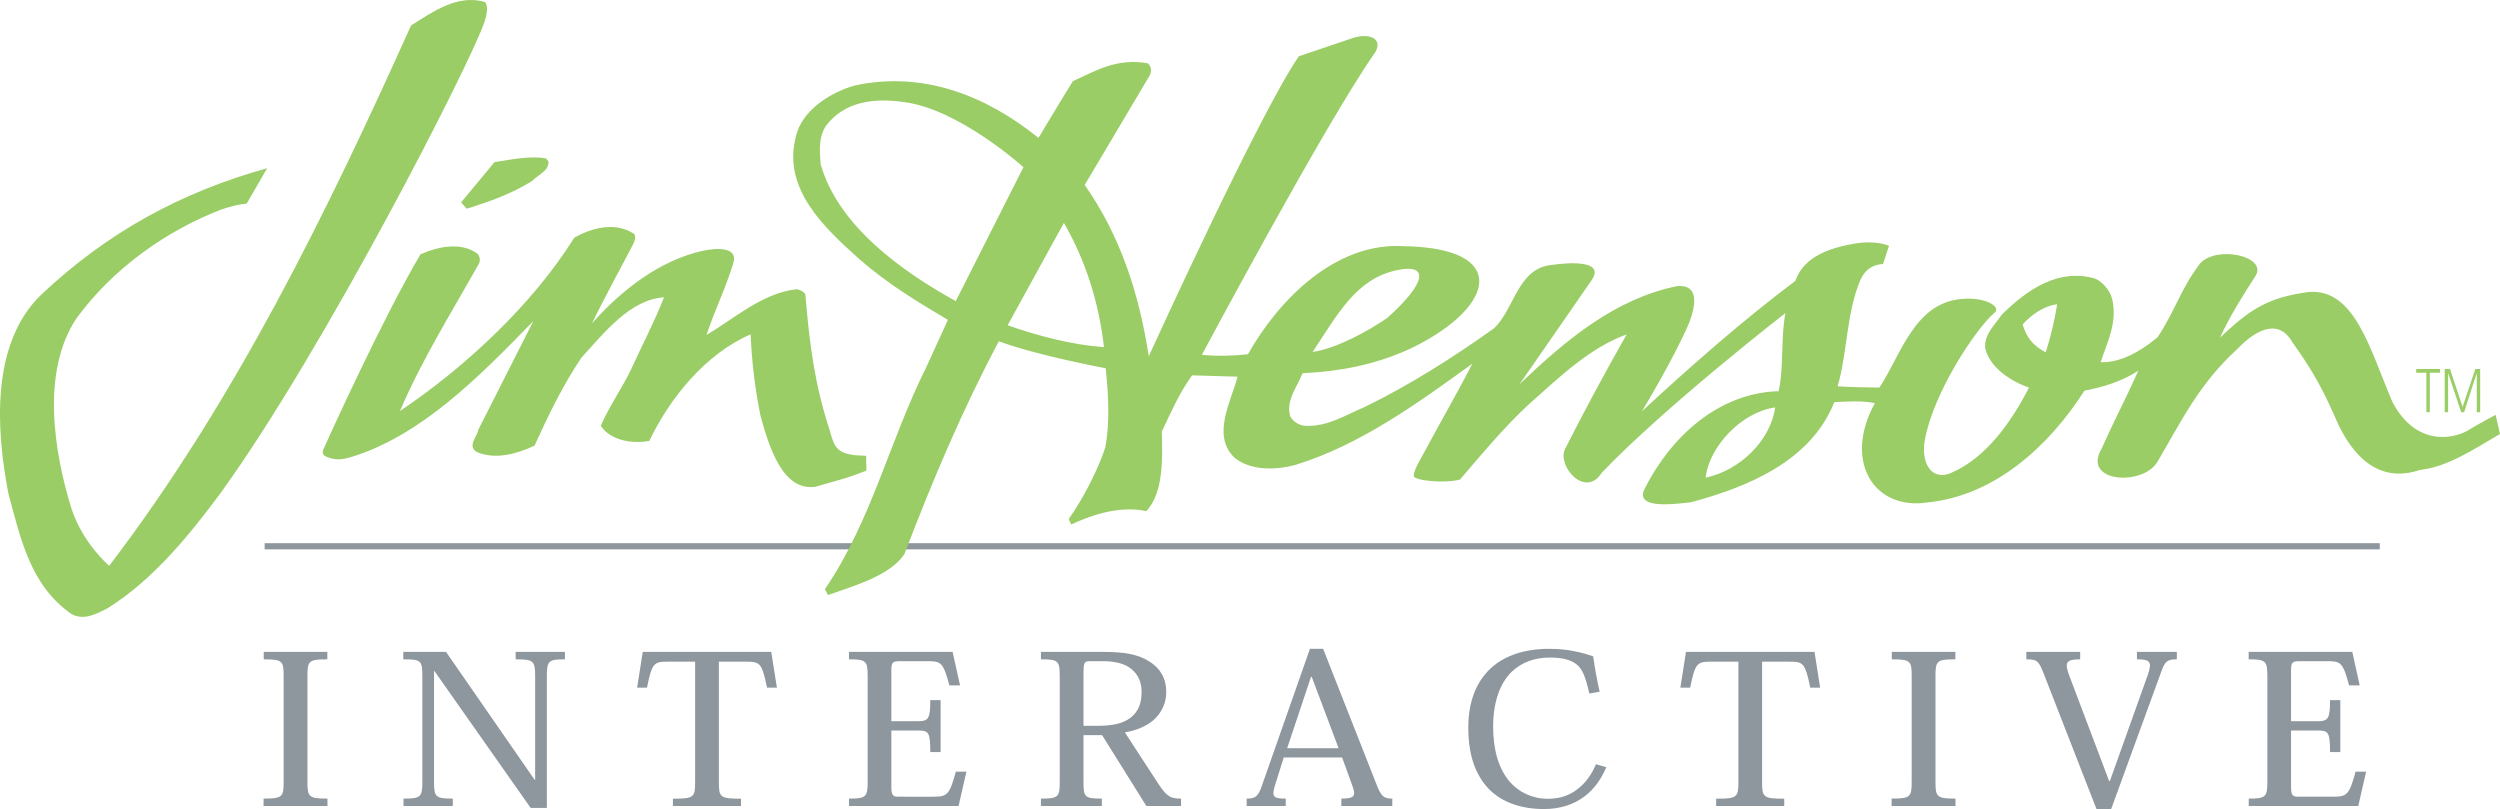
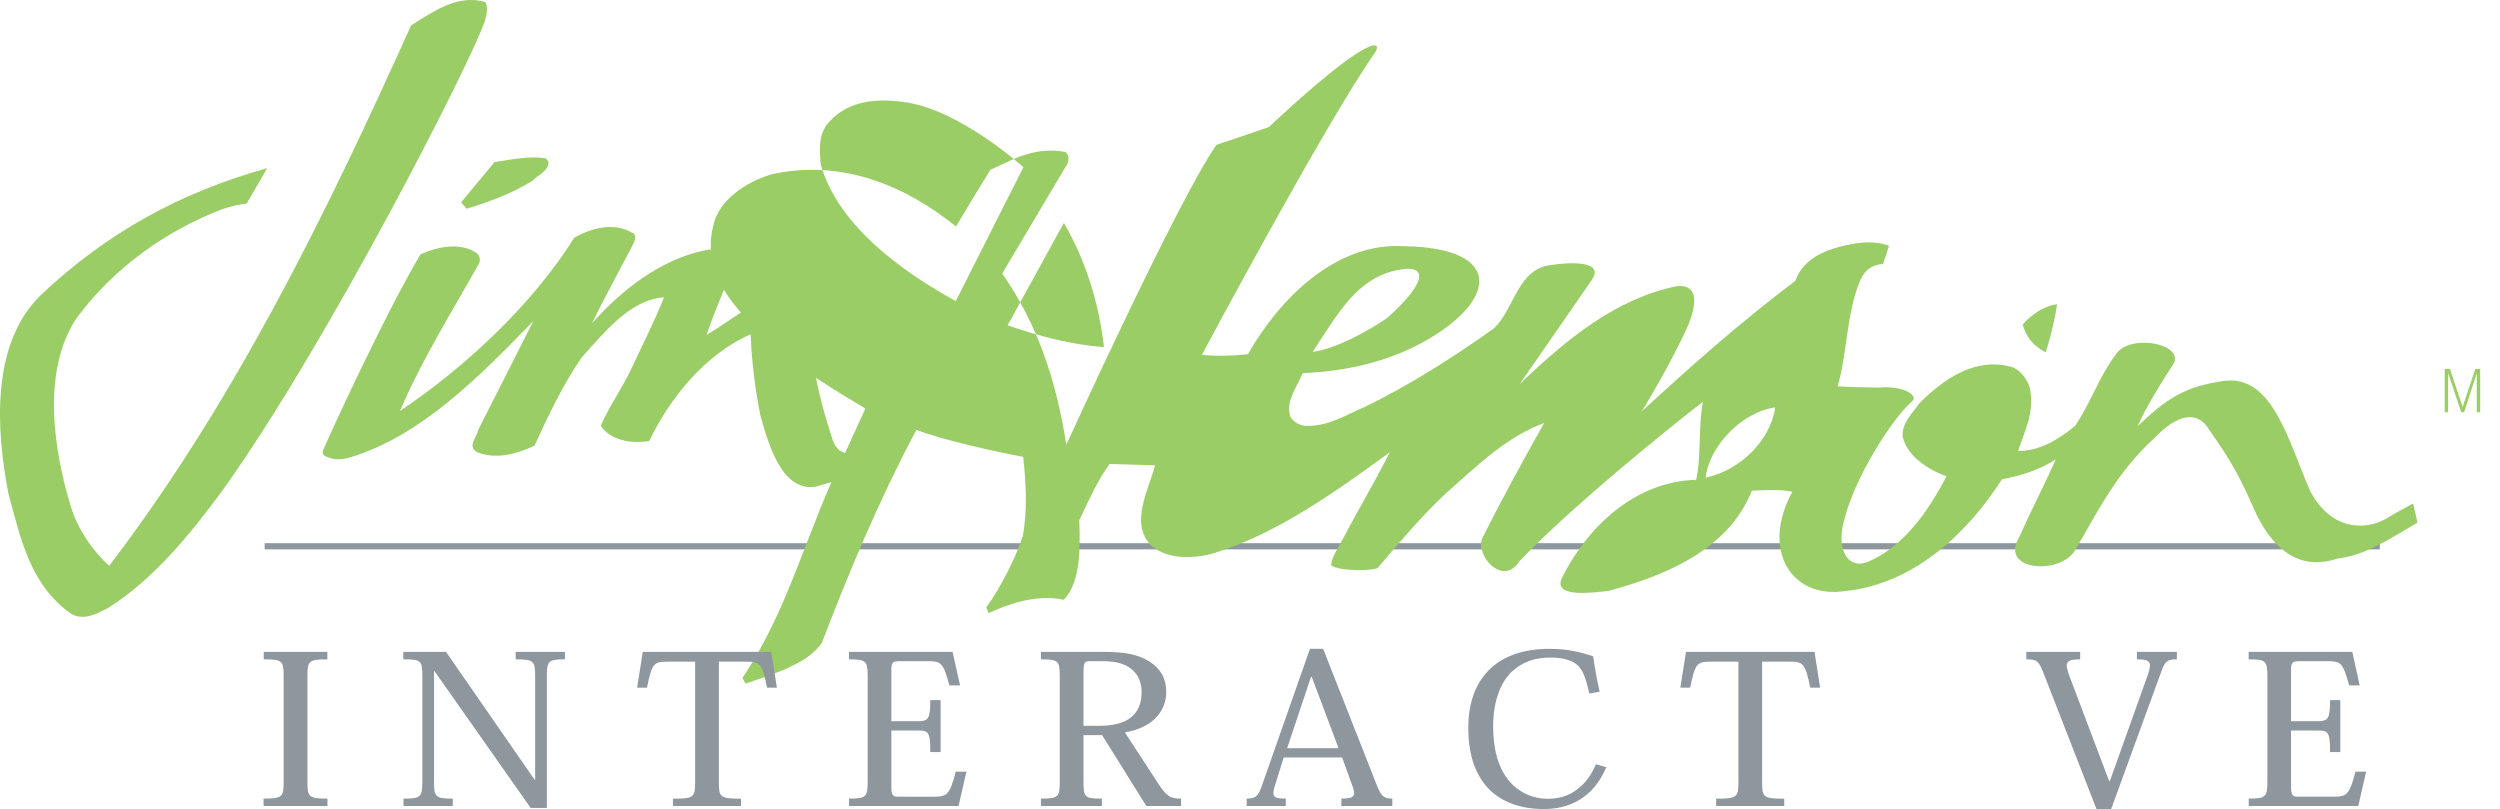
<svg xmlns="http://www.w3.org/2000/svg" version="1.1" id="Layer_1" x="0px" y="0px" width="1000px" height="323.614px" viewBox="0 0 1000 323.614" enable-background="new 0 0 1000 323.614" xml:space="preserve">
  <g>
    <rect x="105.86" y="217.28" fill="#8E979D" width="846.052" height="2.466" />
    <path fill="#9ACD66" d="M193.87,8.559c-5.162,15.716-63.712,130.592-105.561,188.568c-12.367,16.658-27.074,34.854-45.267,46.163   c-4.313,2.18-9.43,5.116-14.479,2.296c-16.587-11.52-20.35-30.47-25.192-48.113c-4.955-25.672-7.157-60.088,13.147-79.635   c26.454-24.985,56.096-41.022,90.35-50.567l-8.19,14.179c-2.845,0.275-5.688,0.826-10.141,2.34   c-21.957,8.489-43.202,23.401-57.955,43.546c-14.225,21.383-8.993,53.573-1.949,76.262c4.68,14.021,15.049,22.716,15.049,22.716   C94.296,159.96,131.19,83.996,164.435,10.164c8.695-5.415,18.446-12.55,29.528-9.383C193.963,0.781,195.936,2.18,193.87,8.559" />
    <path fill="#9ACD66" d="M219.383,64.608c0.229,3.763-4.13,5.254-6.425,7.709c-8.213,5.162-17.116,8.305-26.291,11.173l-2.226-2.547   l13.374-16.106c7.228-1.102,14.019-2.57,20.559-1.492" />
    <path fill="#9ACD66" d="M253.27,97.646c-2.57,5.116-10.852,20.121-16.473,31.708c11.838-13.422,27.211-25.237,44.256-29.023   c4.497-0.986,14.456-2.087,12.252,4.979c-3.19,10.508-7.249,18.217-10.692,28.679c11.519-6.86,22.326-16.749,36.043-18.309   c1.241,0.252,2.777,0.78,3.488,2.065c1.744,20.832,3.809,36.181,9.752,54.445c1.79,6.422,2.707,9.13,10.415,9.91l4.154,0.229   l0.09,5.897c-8.031,3.236-12.457,4.129-20.374,6.47c-12.894,1.883-18.377-15.255-21.979-28.335   c-2.134-10.554-3.511-21.405-3.946-32.625c-18.102,7.8-32.442,25.65-40.541,42.628c-6.516,1.216-15.441,0.022-19.411-6.08   c3.374-7.709,8.306-14.684,11.954-22.164c4.428-9.727,9.407-19.18,13.354-29.184c-13.468,0.826-23.792,13.973-33.061,24.159   c-7.526,11.151-13.262,23.125-18.746,35.173c-6.63,3.118-15.302,5.735-22.874,2.638c-4.267-2.296-0.161-6.035,0.389-9.018   l22.025-43.477c-21.611,22.254-45.15,46.162-73.418,54.561c-2.821,0.776-5.506,1.26-8.856-0.116c0,0-2.843-0.574-1.744-3.053   c1.538-3.557,23.815-52.676,38.845-78.052c6.859-3.121,16.083-5.048,22.598-0.436c1.24,1.033,1.491,3.052,0.711,4.291   c-10.919,19.433-22.874,38.567-31.501,58.803c26.362-17.734,53.069-42.696,69.701-69.311c6.977-3.969,16.039-6.333,23.335-1.928   C253.019,93.172,255.22,93.7,253.27,97.646" />
-     <path fill="#9ACD66" d="M682.262,191.072c13.834-2.959,25.88-14.823,27.829-28.105C696.625,164.8,683.57,178.706,682.262,191.072    M809.045,129.79c1.605,5.117,3.901,8.282,9.224,11.15c2.318-7.158,3.694-13.605,4.588-19.226   C817.718,122.265,812.625,125.798,809.045,129.79z M558.667,108.086c-16.106,3.464-23.38,17.23-33.612,32.694   c9.385-1.331,22.025-8.214,29.85-13.605C570.782,112.973,571.676,105.287,558.667,108.086z M425.55,89.158l-22.507,40.953   c12.115,4.199,25.397,7.801,38.545,8.742C439.569,121.026,434.223,104.117,425.55,89.158z M361.561,40.816   c-11.906-1.675-23.584-0.321-31.063,9.361c-3.097,4.496-2.684,10.025-2.249,15.486c7.022,24.756,32.648,42.95,54.055,54.789   l27.071-53.572C409.375,66.88,383.748,43.661,361.561,40.816z M549.742,21.429c-19.615,27.991-68.99,120.498-68.99,120.498   c5.827,0.596,12.573,0.436,18.423-0.229c12.23-21.682,34.92-44.9,62.292-43.225c42.078,0.62,37.099,23.677,4.405,40.15   c-14.042,6.837-28.61,9.888-44.854,10.668c-2.11,5.484-6.836,10.921-4.91,17.276c1.263,2.25,3.764,3.762,6.563,3.784   c8.856,0.139,15.44-4.288,23.357-7.638c17.618-8.582,34.987-19.548,51.644-31.433c8.121-7.755,9.452-23.976,22.897-25.283   c5.85-0.895,21.705-2.295,16.128,6.011c-4.427,6.47-28.932,41.757-28.932,41.757c18.77-18.056,38.661-34.392,63.05-39.302   c2.316-0.207,10.69-0.711,4.863,14.638c-6.011,14.179-18.882,35.38-18.882,35.38c19.799-18.288,40.31-36.344,61.349-52.129   c3.419-9.98,14.386-13.33,23.793-14.936c4.703-0.758,9.636-0.666,13.674,0.895c0,0-2.433,7.411-2.386,7.25   c-4.657,0.391-7.181,2.501-8.948,6.172c-5.758,13.215-5.208,28.816-9.224,42.789c5.071,0.344,11.152,0.436,16.726,0.505   c8.559-12.963,13.973-33.979,32.994-35.448c9.336-0.895,15.945,3.189,13.031,5.53c-6.951,5.735-24.412,31.547-27.9,51.004   c-1.561,9.336,2.776,16.129,10.21,13.191c14.547-6.08,24.688-21.062,31.479-34.255c-6.838-2.363-15.623-7.755-17.528-15.785   c-0.436-5.552,3.808-9.2,6.677-13.444c10.301-10.141,22.896-18.745,37.559-14.293c3.233,1.56,5.986,5.139,6.699,8.626   c1.88,9.361-2.157,16.749-4.749,24.756c7.593,0.16,15.256-3.762,22.758-9.98c7.25-10.921,8.949-18.813,16.956-29.482   c6.652-7.434,26.866-3.005,22.347,4.749c-5.162,7.938-10.417,16.381-14.317,24.871c11.563-10.898,18.539-15.969,35.24-18.24   c18.653-1.767,24.688,22.874,33.729,43.936c8.879,17.117,23.86,15.785,31.591,10.575c3.969-2.362,9.684-5.39,9.684-5.39   l1.765,7.641c-11.195,6.561-21.152,13.191-31.937,14.362c-12.847,4.403-25.489-0.345-34.505-22.119   c-5.807-13.146-10.532-20.349-16.703-29.068c-5.829-10.095-15.395-4.06-22.025,2.937c-15.165,13.835-22.188,28.542-31.823,44.968   c-5.826,9.959-30.515,8.376-22.322-5.3c5.23-11.745,9.407-19.409,14.659-31.11c-6.216,4.107-13.973,6.607-21.588,8.007   c-13.743,21.636-35.495,42.008-62.772,44.716c-21.384,3.233-33.818-16.381-21.062-39.715c-5.049-1.101-10.876-0.619-16.2-0.435   c-9.475,23.931-35.217,34.115-57.379,40.082c-6.08,0.642-22.508,3.027-18.562-5.277c10.646-21.2,29.826-38.499,53.663-39.165   c2.157-9.498,0.803-21.728,2.73-31.248c0,0-47.652,36.938-73.463,63.852c-6.493,10.368-17.828-2.434-14.775-9.317   c8.052-15.945,15.853-30.307,24.708-45.977c-14.752,5.3-26.681,16.932-39.254,28.059c-10.279,9.636-18.698,19.823-27.441,30.011   c-6.079,1.583-18.125,0.458-18.491-1.447c0.229-2.959,2.616-6.309,4.68-10.323c6.241-11.702,12.824-22.898,18.792-34.622   c-22.025,15.991-45.038,32.555-70.529,40.425c-7.869,2.205-18.125,2.524-24.641-2.844c-9.269-8.924-1.193-22.645,1.238-32.374   l-18.17-0.528c-4.91,6.723-8.466,14.776-12.114,22.508c0.321,10.807,0.688,24.572-6.195,31.801   c-11.38-2.457-23.286,2.179-30.079,5.367c-0.825-2.272-0.137,0-0.939-2.272c5.941-8.188,12.022-20.556,14.569-28.448   c1.926-9.819,1.33-21.246,0.206-31.8c0,0-27.348-5.071-42.744-10.783c-14.843,27.923-26.497,55.708-37.81,85.188   c-5.828,8.694-20.35,12.666-30.515,16.313l-1.26-2.317c18.629-27.323,25.947-59.652,40.563-88.812l8.65-18.929   c-12.116-7.204-24.183-14.431-35.471-24.342c-14.271-12.78-30.537-28.06-25.444-48.571c2.203-10.76,13.676-17.918,23.357-20.764   c27.761-6.171,53.229,4.245,73.786,20.879c0,0,9.017-15.074,13.766-22.691c8.717-3.901,17.412-9.43,30.008-7.135   c1.767,1.56,1.47,4.038,0.161,5.781l-25.443,42.858c14.179,20.305,21.658,42.95,25.627,68.531c0,0,44.465-97.623,60.042-119.993   l20.925-7.089C548.39,12.643,553.574,15.969,549.742,21.429z" />
+     <path fill="#9ACD66" d="M682.262,191.072c13.834-2.959,25.88-14.823,27.829-28.105C696.625,164.8,683.57,178.706,682.262,191.072    M809.045,129.79c1.605,5.117,3.901,8.282,9.224,11.15c2.318-7.158,3.694-13.605,4.588-19.226   C817.718,122.265,812.625,125.798,809.045,129.79z M558.667,108.086c-16.106,3.464-23.38,17.23-33.612,32.694   c9.385-1.331,22.025-8.214,29.85-13.605C570.782,112.973,571.676,105.287,558.667,108.086z M425.55,89.158l-22.507,40.953   c12.115,4.199,25.397,7.801,38.545,8.742C439.569,121.026,434.223,104.117,425.55,89.158z M361.561,40.816   c-11.906-1.675-23.584-0.321-31.063,9.361c-3.097,4.496-2.684,10.025-2.249,15.486c7.022,24.756,32.648,42.95,54.055,54.789   l27.071-53.572C409.375,66.88,383.748,43.661,361.561,40.816z M549.742,21.429c-19.615,27.991-68.99,120.498-68.99,120.498   c5.827,0.596,12.573,0.436,18.423-0.229c12.23-21.682,34.92-44.9,62.292-43.225c42.078,0.62,37.099,23.677,4.405,40.15   c-14.042,6.837-28.61,9.888-44.854,10.668c-2.11,5.484-6.836,10.921-4.91,17.276c1.263,2.25,3.764,3.762,6.563,3.784   c8.856,0.139,15.44-4.288,23.357-7.638c17.618-8.582,34.987-19.548,51.644-31.433c8.121-7.755,9.452-23.976,22.897-25.283   c5.85-0.895,21.705-2.295,16.128,6.011c-4.427,6.47-28.932,41.757-28.932,41.757c18.77-18.056,38.661-34.392,63.05-39.302   c2.316-0.207,10.69-0.711,4.863,14.638c-6.011,14.179-18.882,35.38-18.882,35.38c19.799-18.288,40.31-36.344,61.349-52.129   c3.419-9.98,14.386-13.33,23.793-14.936c4.703-0.758,9.636-0.666,13.674,0.895c0,0-2.433,7.411-2.386,7.25   c-4.657,0.391-7.181,2.501-8.948,6.172c-5.758,13.215-5.208,28.816-9.224,42.789c5.071,0.344,11.152,0.436,16.726,0.505   c9.336-0.895,15.945,3.189,13.031,5.53c-6.951,5.735-24.412,31.547-27.9,51.004   c-1.561,9.336,2.776,16.129,10.21,13.191c14.547-6.08,24.688-21.062,31.479-34.255c-6.838-2.363-15.623-7.755-17.528-15.785   c-0.436-5.552,3.808-9.2,6.677-13.444c10.301-10.141,22.896-18.745,37.559-14.293c3.233,1.56,5.986,5.139,6.699,8.626   c1.88,9.361-2.157,16.749-4.749,24.756c7.593,0.16,15.256-3.762,22.758-9.98c7.25-10.921,8.949-18.813,16.956-29.482   c6.652-7.434,26.866-3.005,22.347,4.749c-5.162,7.938-10.417,16.381-14.317,24.871c11.563-10.898,18.539-15.969,35.24-18.24   c18.653-1.767,24.688,22.874,33.729,43.936c8.879,17.117,23.86,15.785,31.591,10.575c3.969-2.362,9.684-5.39,9.684-5.39   l1.765,7.641c-11.195,6.561-21.152,13.191-31.937,14.362c-12.847,4.403-25.489-0.345-34.505-22.119   c-5.807-13.146-10.532-20.349-16.703-29.068c-5.829-10.095-15.395-4.06-22.025,2.937c-15.165,13.835-22.188,28.542-31.823,44.968   c-5.826,9.959-30.515,8.376-22.322-5.3c5.23-11.745,9.407-19.409,14.659-31.11c-6.216,4.107-13.973,6.607-21.588,8.007   c-13.743,21.636-35.495,42.008-62.772,44.716c-21.384,3.233-33.818-16.381-21.062-39.715c-5.049-1.101-10.876-0.619-16.2-0.435   c-9.475,23.931-35.217,34.115-57.379,40.082c-6.08,0.642-22.508,3.027-18.562-5.277c10.646-21.2,29.826-38.499,53.663-39.165   c2.157-9.498,0.803-21.728,2.73-31.248c0,0-47.652,36.938-73.463,63.852c-6.493,10.368-17.828-2.434-14.775-9.317   c8.052-15.945,15.853-30.307,24.708-45.977c-14.752,5.3-26.681,16.932-39.254,28.059c-10.279,9.636-18.698,19.823-27.441,30.011   c-6.079,1.583-18.125,0.458-18.491-1.447c0.229-2.959,2.616-6.309,4.68-10.323c6.241-11.702,12.824-22.898,18.792-34.622   c-22.025,15.991-45.038,32.555-70.529,40.425c-7.869,2.205-18.125,2.524-24.641-2.844c-9.269-8.924-1.193-22.645,1.238-32.374   l-18.17-0.528c-4.91,6.723-8.466,14.776-12.114,22.508c0.321,10.807,0.688,24.572-6.195,31.801   c-11.38-2.457-23.286,2.179-30.079,5.367c-0.825-2.272-0.137,0-0.939-2.272c5.941-8.188,12.022-20.556,14.569-28.448   c1.926-9.819,1.33-21.246,0.206-31.8c0,0-27.348-5.071-42.744-10.783c-14.843,27.923-26.497,55.708-37.81,85.188   c-5.828,8.694-20.35,12.666-30.515,16.313l-1.26-2.317c18.629-27.323,25.947-59.652,40.563-88.812l8.65-18.929   c-12.116-7.204-24.183-14.431-35.471-24.342c-14.271-12.78-30.537-28.06-25.444-48.571c2.203-10.76,13.676-17.918,23.357-20.764   c27.761-6.171,53.229,4.245,73.786,20.879c0,0,9.017-15.074,13.766-22.691c8.717-3.901,17.412-9.43,30.008-7.135   c1.767,1.56,1.47,4.038,0.161,5.781l-25.443,42.858c14.179,20.305,21.658,42.95,25.627,68.531c0,0,44.465-97.623,60.042-119.993   l20.925-7.089C548.39,12.643,553.574,15.969,549.742,21.429z" />
    <path fill="#8E979D" d="M113.456,270.385c0-6.057-0.529-6.652-7.963-6.652v-2.982h25.445v2.982c-7.433,0-7.961,0.596-7.961,6.652   v42.375c0,6.035,0.528,6.678,8.008,6.678v2.959h-25.559v-2.959c7.502,0,8.031-0.643,8.031-6.678" />
    <path fill="#8E979D" d="M213.877,311.958h0.184v-41.594c0-6.104-0.78-6.631-7.802-6.631v-2.982h19.709v2.982   c-6.47,0-7.227,0.551-7.227,6.631v52.814h-6.47l-38.453-54.697h-0.208v44.303c0,6.08,0.69,6.654,7.504,6.654v2.959h-19.709v-2.959   c6.838,0,7.526-0.574,7.526-6.654v-42.469c0-6.148-0.572-6.582-7.617-6.582v-2.982h17.093" />
    <path fill="#8E979D" d="M287.546,312.829c0,6.035,0.437,6.654,8.856,6.654v2.914H269.17v-2.914c8.444,0,8.879-0.619,8.879-6.654   v-48.154H267.22c-5.667,0-6.425,0.434-8.421,10.391h-3.946l2.249-14.314h51.394l2.27,14.314h-3.946   c-2.087-10.072-2.89-10.391-8.488-10.391h-10.784" />
    <path fill="#8E979D" d="M339.606,322.397v-2.959c6.767,0,7.457-0.643,7.457-6.678v-42.375c0-6.057-0.712-6.652-7.479-6.652v-2.982   h41.456l2.984,13.42h-4.267c-2.479-9.34-3.419-9.703-8.811-9.703h-10.896c-3.19,0-3.511,0.525-3.511,3.969v20.053h10.529   c4.291,0,5.048-0.873,5.048-8.443h4.13v20.783h-4.13c0-8.098-0.712-8.623-5.024-8.623h-10.553v22.689   c0,3.328,0.78,3.785,2.73,3.785H373.4c5.438,0,6.446-0.734,8.926-10.025h4.244l-3.144,13.742" />
    <path fill="#8E979D" d="M433.396,290.323h5.943c5.666,0,9.957-0.941,12.917-3.26c3.121-2.498,4.383-5.686,4.383-10.391   c0-3.693-1.377-6.977-4.222-9.178c-2.408-1.906-5.919-3.027-11.403-3.027h-5.139c-2.249,0-2.479,0.732-2.479,5.115    M463.385,313.586c3.439,5.209,4.978,5.852,9.04,5.852v2.959h-13.882L440.83,294.04h-7.434v18.744c0,6.125,0.483,6.654,7.344,6.654   v2.959h-24.366v-2.959c6.951,0,7.524-0.619,7.524-6.699v-42.33c0-6.08-0.574-6.676-7.524-6.676v-2.982h24.709   c8.787,0,14.109,0.938,18.836,3.945c4.13,2.682,6.585,6.539,6.585,12.16c0,3.74-1.399,7.639-4.612,10.713   c-2.524,2.432-6.767,4.566-11.953,5.369L463.385,313.586z" />
    <path fill="#8E979D" d="M524.71,270.776h-0.319l-9.523,28.494h20.559 M513.491,302.987l-3.188,10.164   c-1.72,5.391-1.444,6.287,3.993,6.287v2.959H498.67v-2.959c3.35,0,4.543-0.803,5.919-4.682l19.388-55.223h5.277l21.29,54.076   c1.904,5.002,3.007,5.828,6.379,5.828v2.959H536.55v-2.959c5.643,0,5.85-1.309,4.244-5.529l-3.946-10.922H513.491z" />
    <path fill="#8E979D" d="M642.525,306.887c-2.112,4.91-4.865,8.766-8.628,11.609c-4.381,3.326-9.819,5.117-16.266,5.117   c-9.361,0-16.634-2.732-21.728-7.641c-5.874-5.965-8.581-14.064-8.581-24.986c0-10.232,3.144-18.467,9.293-23.951   c5.254-4.703,13.031-7.502,22.941-7.502c3.81,0,7.09,0.275,10.556,1.033c2.386,0.457,4.726,1.121,7.156,1.973   c0.69,4.727,1.493,9.381,2.594,14.133l-4.13,0.732c-1.423-6.17-2.639-9.934-5.392-11.883c-2.111-1.516-5.23-2.502-10.371-2.502   c-5.987,0-11.287,1.811-15.439,5.828c-4.291,4.242-7.273,11.588-7.273,21.748c0,8.789,1.905,16.613,6.677,22.143   c3.624,4.129,8.971,6.768,15.165,6.768c4.498,0,8.512-1.172,11.861-3.83c3.12-2.318,5.575-5.668,7.435-9.982" />
    <path fill="#8E979D" d="M704.837,312.829c0,6.035,0.46,6.654,8.856,6.654v2.914h-27.234v-2.914c8.421,0,8.903-0.619,8.903-6.654   v-48.154h-10.854c-5.644,0-6.422,0.434-8.441,10.391h-3.924l2.249-14.314h51.414l2.249,14.314h-3.946   c-2.087-10.072-2.89-10.391-8.488-10.391h-10.784" />
-     <path fill="#8E979D" d="M764.673,270.385c0-6.057-0.527-6.652-7.962-6.652v-2.982h25.445v2.982c-7.41,0-7.962,0.596-7.962,6.652   v42.375c0,6.035,0.552,6.678,8.009,6.678v2.959h-25.56v-2.959c7.502,0,8.029-0.643,8.029-6.678" />
    <path fill="#8E979D" d="M859.083,270.063c1.883-5.412,0.964-6.33-4.312-6.33v-2.982h15.968v2.982c-3.854,0-4.727,0.803-6.172,4.771   l-20.098,55.109h-5.874l-21.04-53.984c-2.04-5.232-2.637-5.896-7.018-5.896v-2.982h21.542v2.982c-5.851,0-6.24,1.354-4.404,6.424   l15.99,42.281h0.276" />
    <path fill="#8E979D" d="M899.489,322.397v-2.959c6.767,0,7.455-0.643,7.455-6.678v-42.375c0-6.057-0.711-6.652-7.479-6.652v-2.982   h41.458l2.96,13.42h-4.243c-2.479-9.34-3.421-9.703-8.811-9.703H919.93c-3.19,0-3.51,0.525-3.51,3.969v20.053h10.529   c4.269,0,5.071-0.873,5.071-8.443h4.107v20.783h-4.107c0-8.098-0.712-8.623-5.024-8.623H916.42v22.689   c0,3.328,0.803,3.785,2.729,3.785h14.156c5.437,0,6.424-0.734,8.925-10.025h4.221l-3.144,13.742" />
    <g>
-       <path fill="#9ACD66" d="M970.558,149.092h-4.078v-1.484h9.521v1.484h-4.078v15.78h-1.365V149.092z" />
      <path fill="#9ACD66" d="M977.879,147.608H980l5.047,15.186l5.068-15.186h1.96v17.264h-1.365v-15.557h-0.041l-5.027,15.557h-1.169    l-5.187-15.557h-0.041v15.557h-1.365V147.608z" />
    </g>
  </g>
</svg>